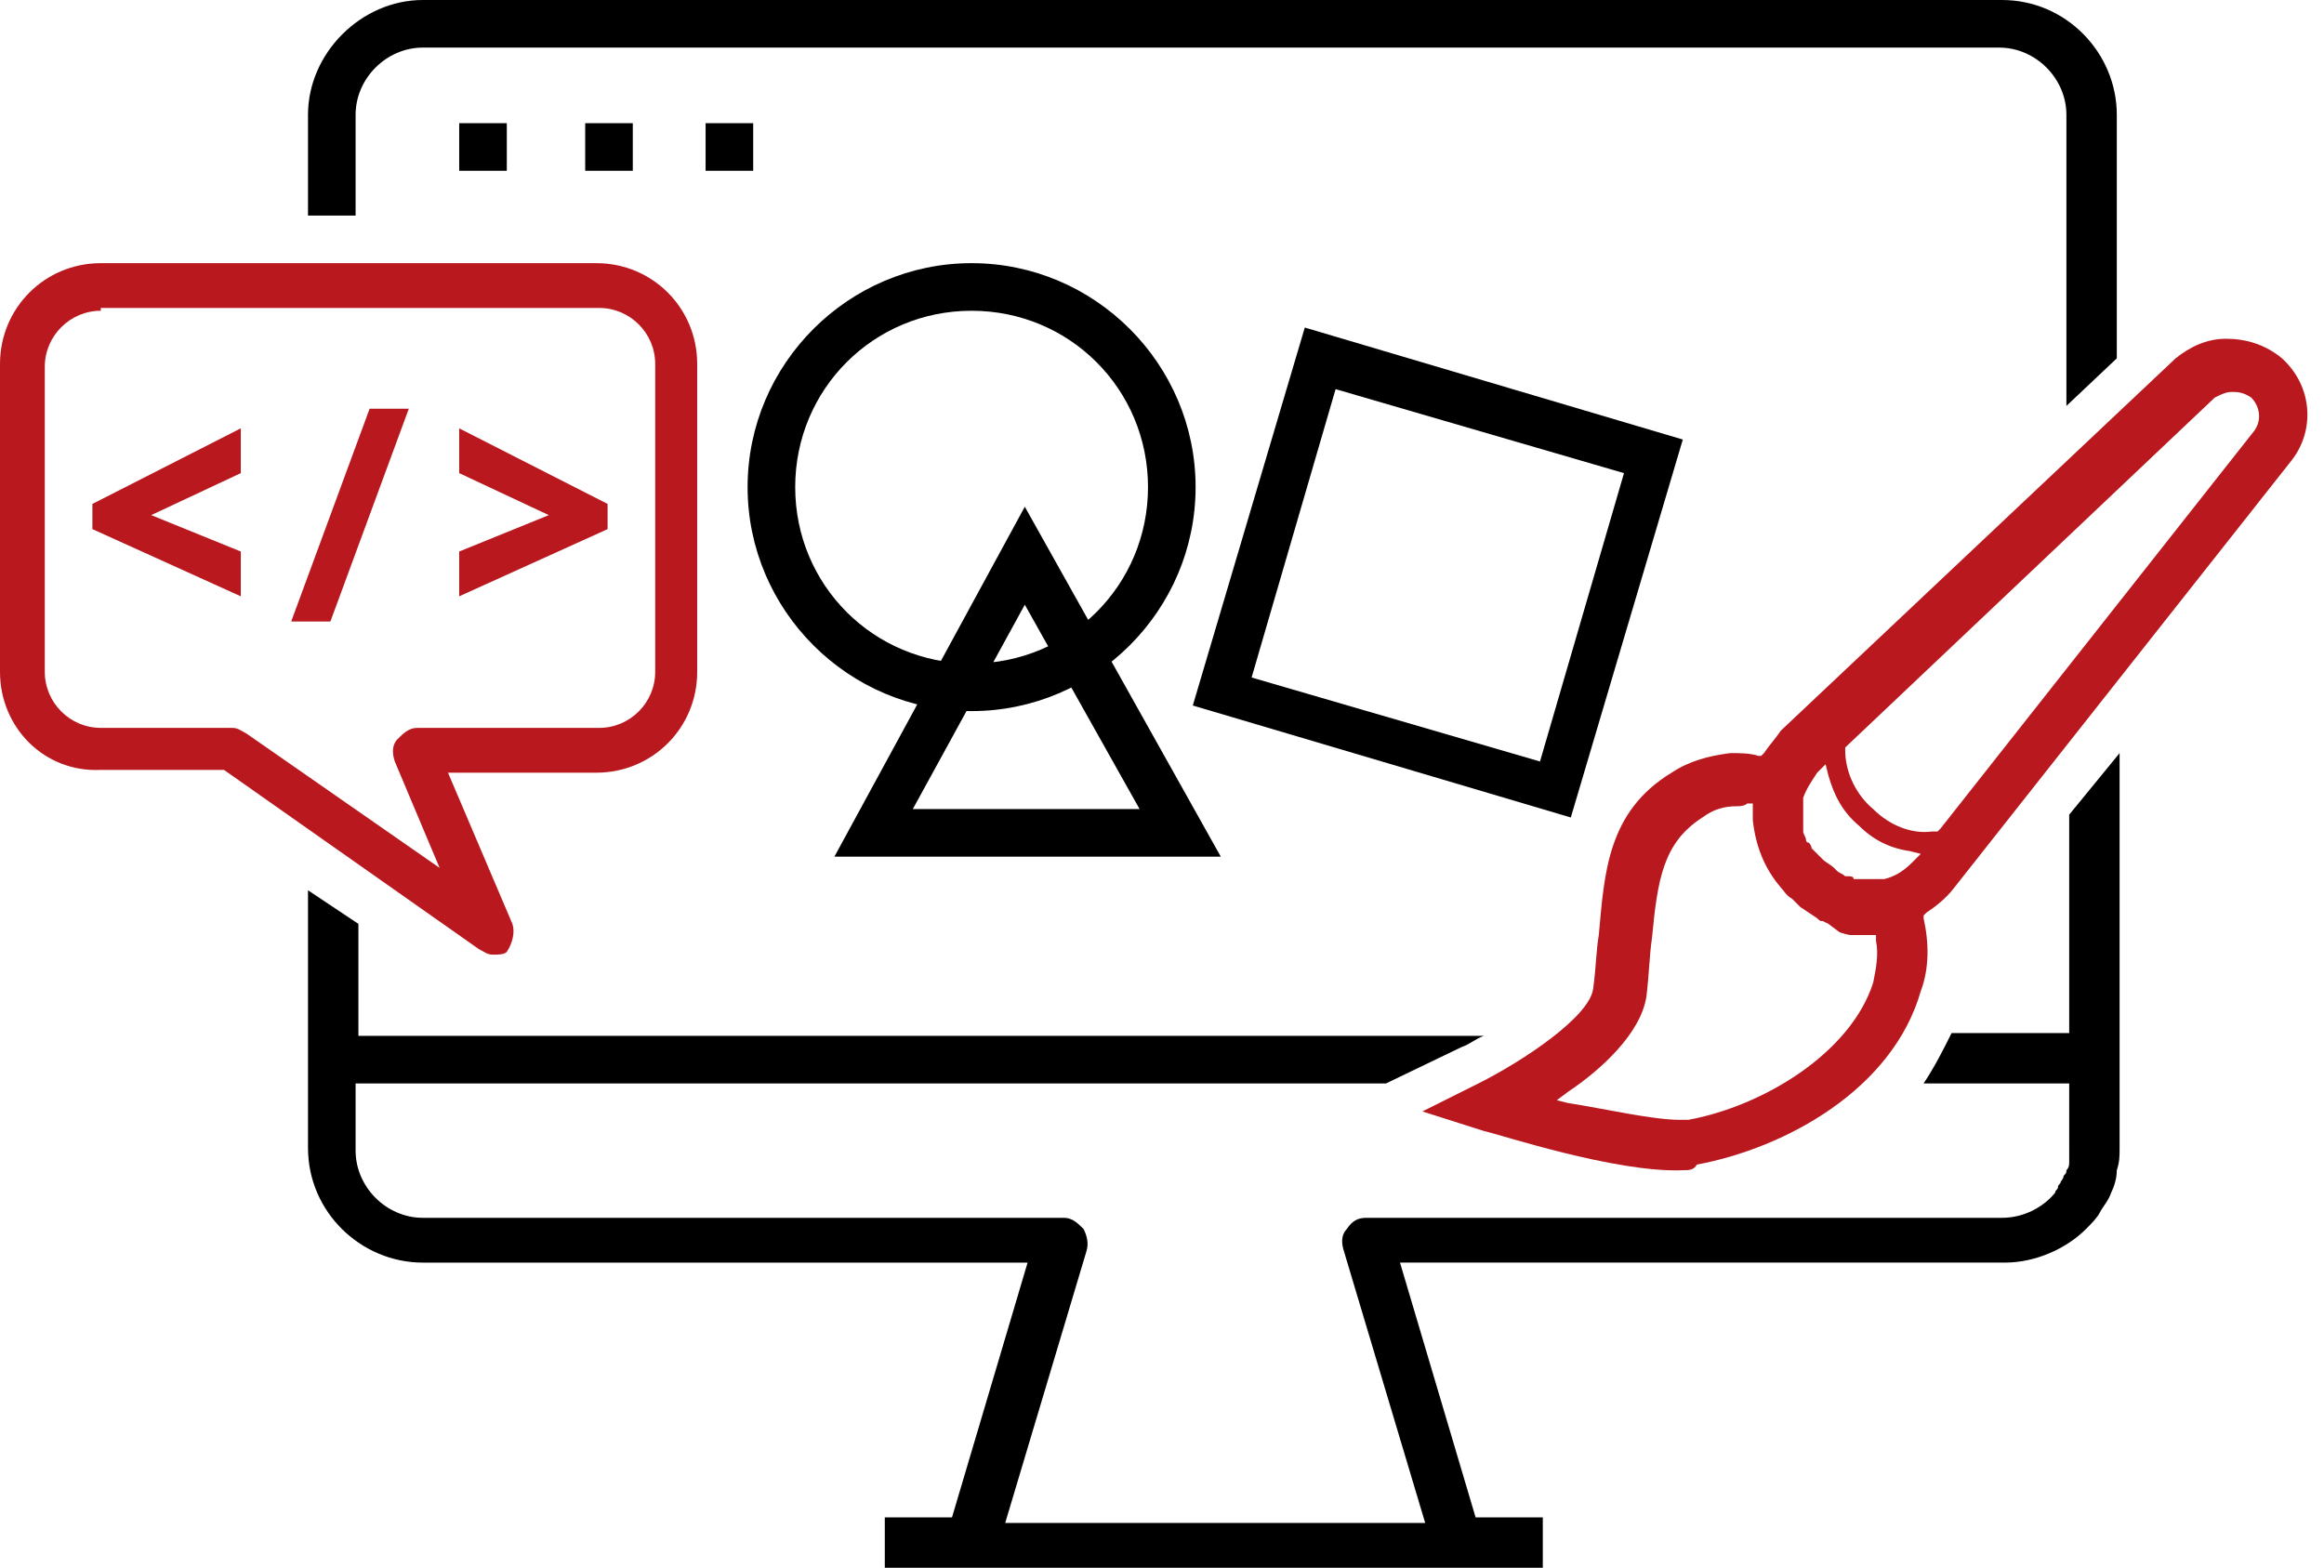
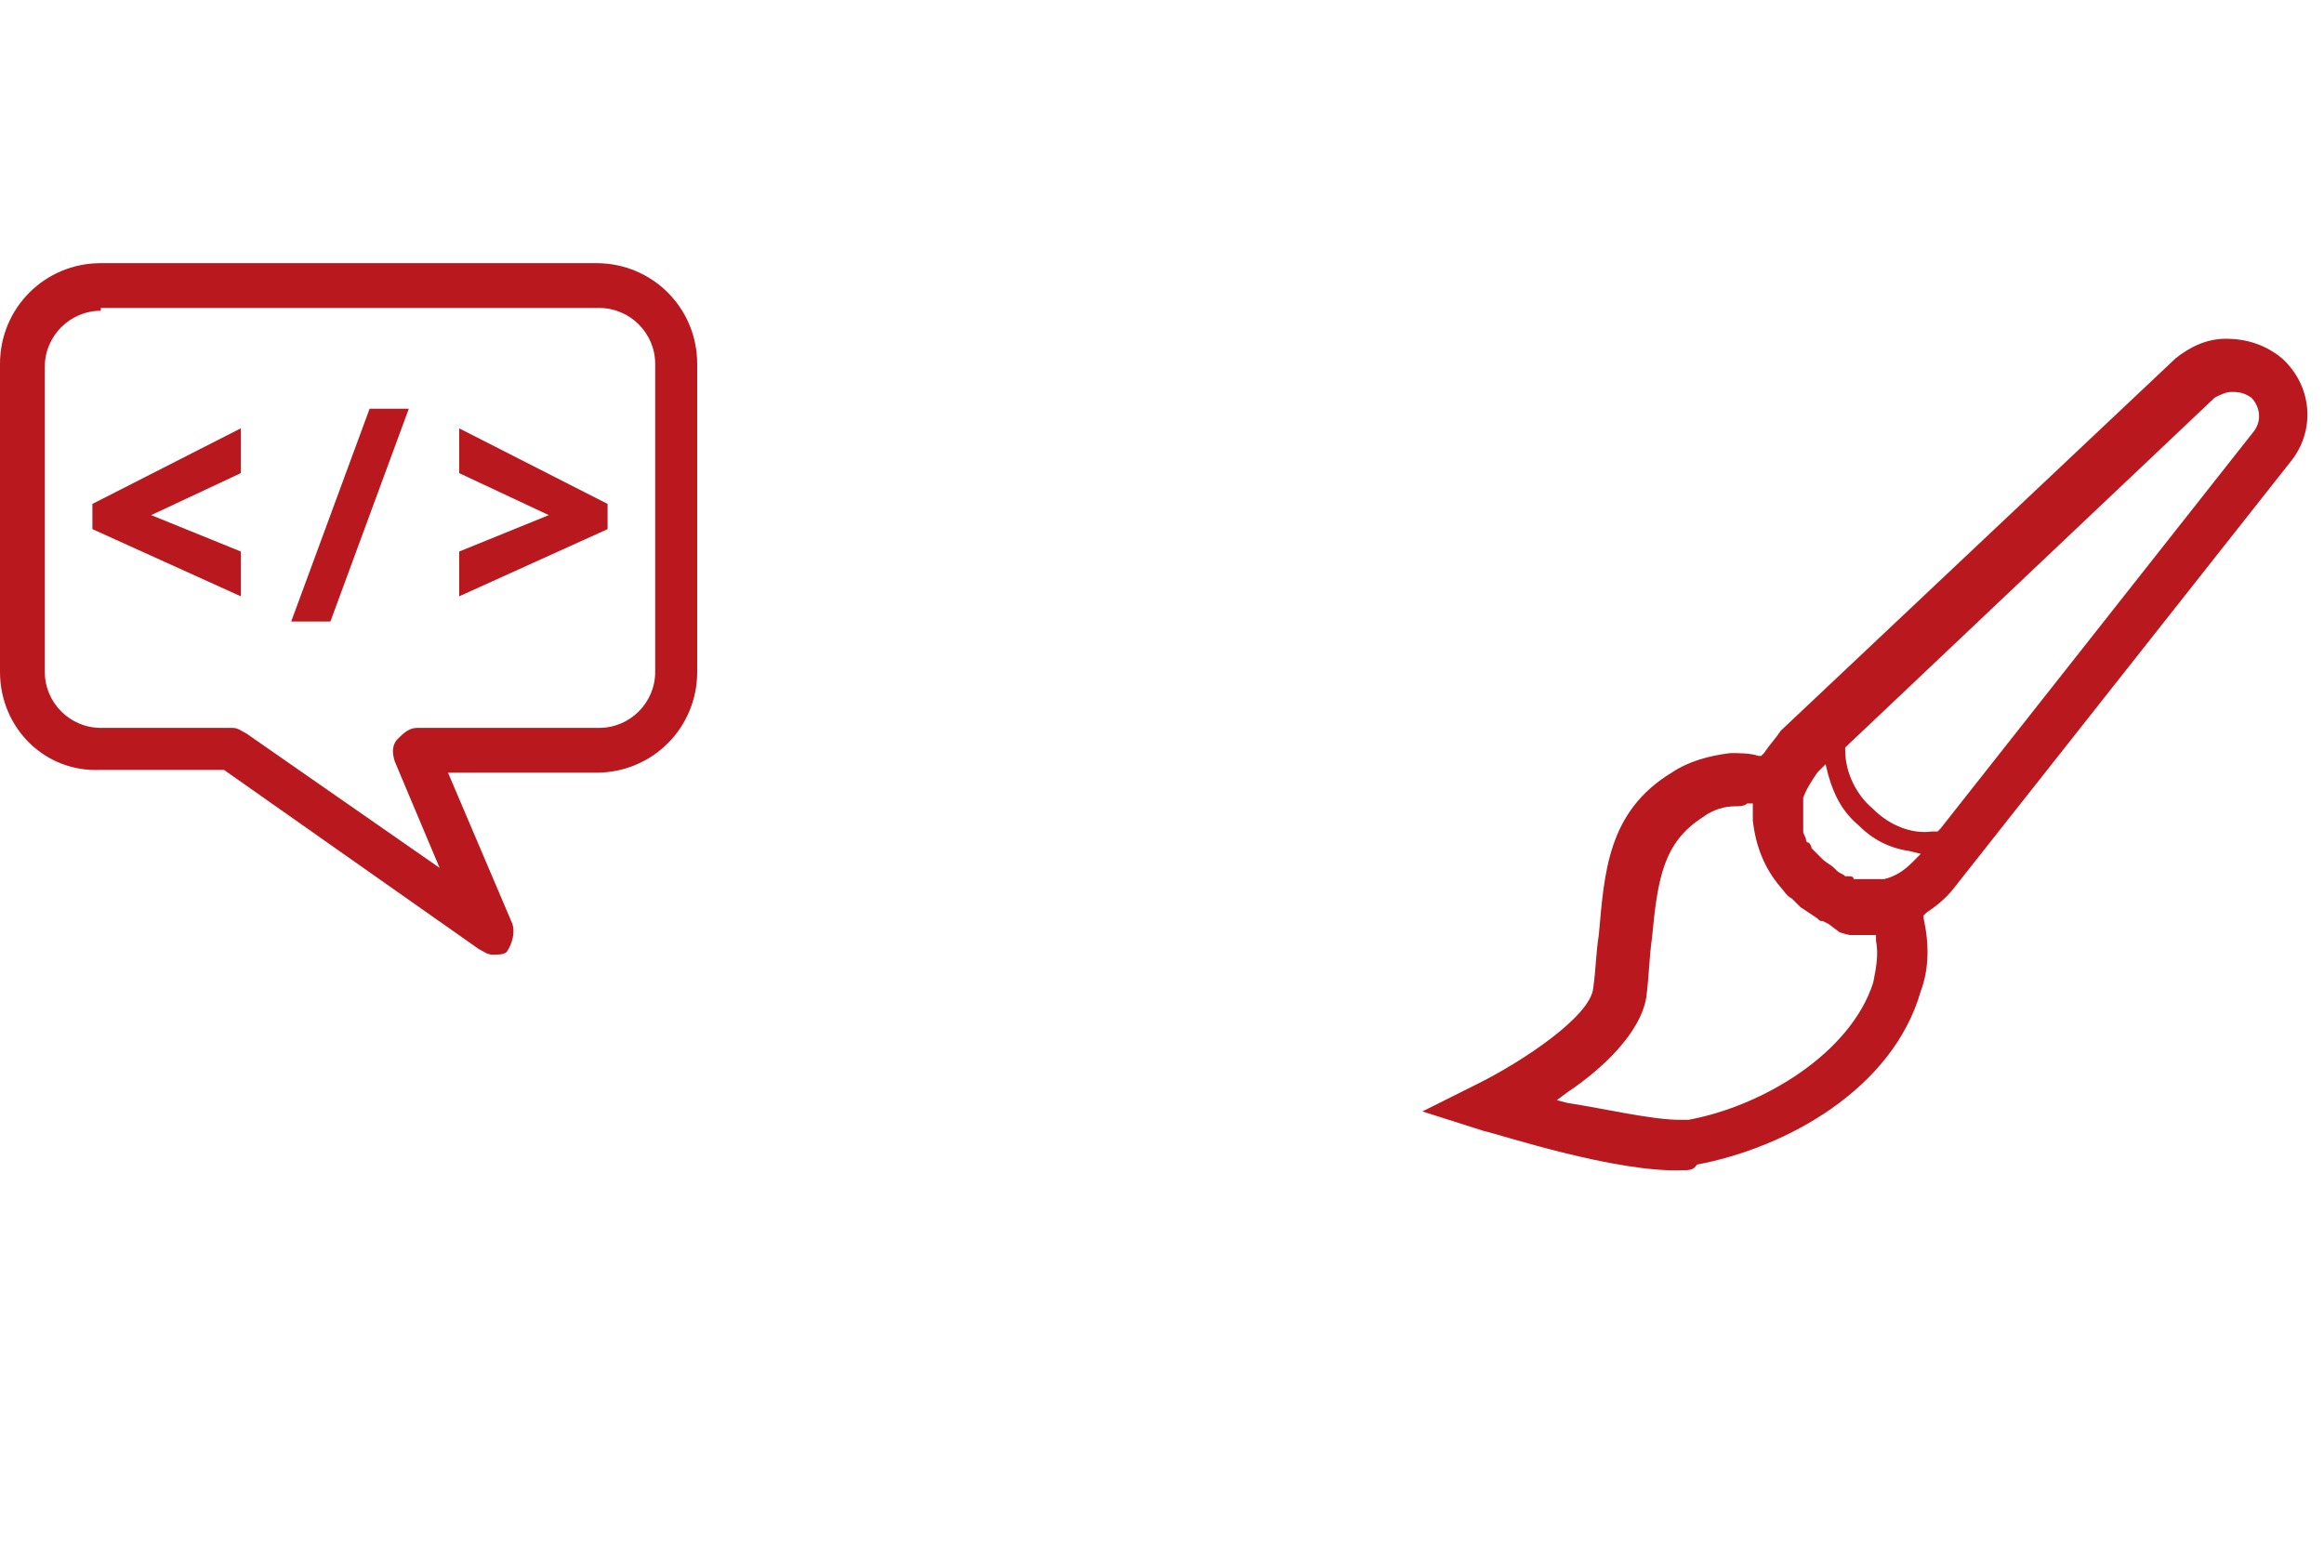
<svg xmlns="http://www.w3.org/2000/svg" version="1.1" id="Layer_3" x="0px" y="0px" viewBox="0 0 83 56" style="enable-background:new 0 0 83 56;" xml:space="preserve">
  <style type="text/css">
	.st0{fill:#B9181E;}
</style>
-   <path d="M12.8,7.7H11V4.1C11,1.9,12.9,0,15.1,0h56.4c2.3,0,4.1,1.9,4.1,4.1v8.7l-1.8,1.7V4.1c0-1.3-1.1-2.4-2.4-2.4H15.1  c-1.3,0-2.4,1.1-2.4,2.4V7.7z M73.9,36.9h-4.2c-0.3,0.6-0.6,1.2-1,1.8h5.2V41c0,0.2,0,0.3,0,0.5c0,0.1,0,0.2-0.1,0.3  c0,0.1,0,0.1-0.1,0.2c0,0.1-0.1,0.2-0.1,0.2c0,0.1-0.1,0.1-0.1,0.2c0,0.1-0.1,0.1-0.1,0.2c-0.4,0.5-1.1,0.9-1.9,0.9H48.8  c-0.3,0-0.5,0.1-0.7,0.4c-0.2,0.2-0.2,0.5-0.1,0.8l2.9,9.7h-15l2.9-9.7c0.1-0.3,0-0.6-0.1-0.8c-0.2-0.2-0.4-0.4-0.7-0.4H15.1  c-1.3,0-2.4-1.1-2.4-2.4v-2.4h36.8l2.7-1.3c0.3-0.1,0.5-0.3,0.8-0.4H12.8V33L11,31.8V41c0,2.3,1.9,4.1,4.1,4.1h21.6L34,54.2h-2.4V56  h23.5v-1.8h-2.4l-2.7-9.1h21.6c1.1,0,2.2-0.5,2.9-1.2l0,0c0,0,0,0,0,0c0.2-0.2,0.4-0.4,0.5-0.6c0,0,0,0,0,0c0.1-0.2,0.3-0.4,0.4-0.7  c0,0,0,0,0,0c0.1-0.2,0.2-0.5,0.2-0.8c0.1-0.3,0.1-0.5,0.1-0.8V26.9l-1.8,2.2V36.9z M18.1,6.2V4.4h-1.7v1.7H18.1z M22.6,6.2V4.4  h-1.7v1.7H22.6z M26.9,6.2V4.4h-1.7v1.7H26.9z M42.7,17.4c0,4.4-3.6,8-8,8s-8-3.6-8-8c0-4.4,3.6-8,8-8S42.7,13,42.7,17.4z M41,17.4  c0-3.5-2.8-6.3-6.3-6.3s-6.3,2.8-6.3,6.3s2.8,6.3,6.3,6.3S41,20.9,41,17.4z M60.1,15.7l-4,13.5l-13.5-4l4-13.5L60.1,15.7z M58,16.9  l-10.3-3l-3,10.3l10.3,3L58,16.9z M43.6,30.6H29.8l6.8-12.5L43.6,30.6z M32.6,28.9h8.1l-4.1-7.3L32.6,28.9z" />
  <path class="st0" d="M17.6,34.1c-0.2,0-0.3-0.1-0.5-0.2l-9.1-6.4l-4.4,0C1.6,27.6,0,26,0,24V13c0-2,1.6-3.6,3.6-3.6h17.7  c2,0,3.6,1.6,3.6,3.6V24c0,2-1.6,3.6-3.6,3.6h-5.3l2.3,5.4c0.1,0.3,0,0.7-0.2,1C18,34.1,17.8,34.1,17.6,34.1z M3.6,11.1  c-1.1,0-2,0.9-2,2V24c0,1.1,0.9,2,2,2h4.7c0.2,0,0.3,0.1,0.5,0.2l6.9,4.8l-1.6-3.8c-0.1-0.3-0.1-0.6,0.1-0.8  c0.2-0.2,0.4-0.4,0.7-0.4h6.5c1.1,0,2-0.9,2-2V13c0-1.1-0.9-2-2-2H3.6z M8.6,21.3l-5.3-2.4V18l5.3-2.7v1.6l-3.2,1.5l3.2,1.3V21.3z   M11.8,22.2l2.8-7.6h-1.4l-2.8,7.6H11.8z M16.4,19.7l3.2-1.3l-3.2-1.5v-1.6l5.3,2.7v0.9l-5.3,2.4V19.7z M60.1,41.8  c-2.4,0.1-6.6-1.3-7.1-1.4l-2.2-0.7l2-1c1.6-0.8,4-2.4,4.1-3.4c0.1-0.7,0.1-1.3,0.2-1.9c0.2-2.2,0.3-4.4,2.6-5.8  c0.6-0.4,1.3-0.6,2.1-0.7c0.3,0,0.7,0,1,0.1l0.1,0l0.1-0.1c0.2-0.3,0.4-0.5,0.6-0.8l14.1-13.3c0.5-0.4,1.1-0.7,1.8-0.7  c0.7,0,1.4,0.2,2,0.7c1.1,1,1.2,2.6,0.3,3.7l-12,15.2c-0.3,0.4-0.7,0.7-1,0.9l-0.1,0.1l0,0.1c0.2,0.9,0.2,1.8-0.1,2.6  c-1,3.5-4.8,5.6-8,6.2C60.5,41.8,60.3,41.8,60.1,41.8z M62,28.8c-0.4,0-0.8,0.1-1.2,0.4c-1.4,0.9-1.6,2.2-1.8,4.3  c-0.1,0.7-0.1,1.3-0.2,2.1c-0.2,1.3-1.6,2.6-2.8,3.4l-0.4,0.3l0.4,0.1C57.3,39.6,59,40,60,40c0.1,0,0.2,0,0.3,0  c2.7-0.5,5.8-2.4,6.6-4.9c0.1-0.5,0.2-1,0.1-1.5l0-0.2l-0.2,0l-0.3,0c-0.1,0-0.4,0-0.4,0c-0.1,0-0.4-0.1-0.4-0.1L65.3,33l-0.2-0.1  c-0.1,0-0.1,0-0.2-0.1c0,0-0.3-0.2-0.3-0.2c0,0-0.3-0.2-0.3-0.2c-0.1-0.1-0.2-0.2-0.3-0.3c-0.2-0.1-0.3-0.3-0.4-0.4  c-0.6-0.7-0.9-1.5-1-2.4c0-0.1,0-0.1,0-0.2l0-0.1c0,0,0-0.1,0-0.1l0-0.2l-0.2,0C62.3,28.8,62.1,28.8,62,28.8z M64.9,27.6  c-0.2,0.3-0.4,0.6-0.5,0.9c0,0.1,0,0.1,0,0.2c0,0.1,0,0.2,0,0.4c0,0,0,0.1,0,0.1c0,0.1,0,0.2,0,0.3c0,0.1,0,0.1,0,0.2  c0,0.1,0.1,0.2,0.1,0.3c0,0,0,0.1,0.1,0.1c0.1,0.1,0.1,0.2,0.1,0.2c0,0,0.1,0.1,0.1,0.1c0.1,0.1,0.2,0.2,0.3,0.3  c0.1,0.1,0.3,0.2,0.4,0.3l0.1,0.1c0.1,0.1,0.2,0.1,0.3,0.2c0,0,0.1,0,0.1,0c0.1,0,0.2,0,0.2,0.1c0.1,0,0.1,0,0.2,0  c0.1,0,0.2,0,0.3,0l0.2,0c0.1,0,0.2,0,0.3,0l0.1,0c0.4-0.1,0.7-0.3,1-0.6l0.3-0.3l-0.4-0.1c-0.7-0.1-1.3-0.4-1.8-0.9  c-0.6-0.5-0.9-1.1-1.1-1.8l-0.1-0.4L64.9,27.6z M79.7,14c-0.2,0-0.4,0.1-0.6,0.2L65.9,26.7l0,0.1c0,0.8,0.4,1.6,1,2.1  c0.6,0.6,1.4,0.9,2.1,0.8l0.1,0l0.1,0l0.1-0.1l11.2-14.2c0.3-0.4,0.2-0.9-0.1-1.2C80.1,14,79.9,14,79.7,14z" />
</svg>